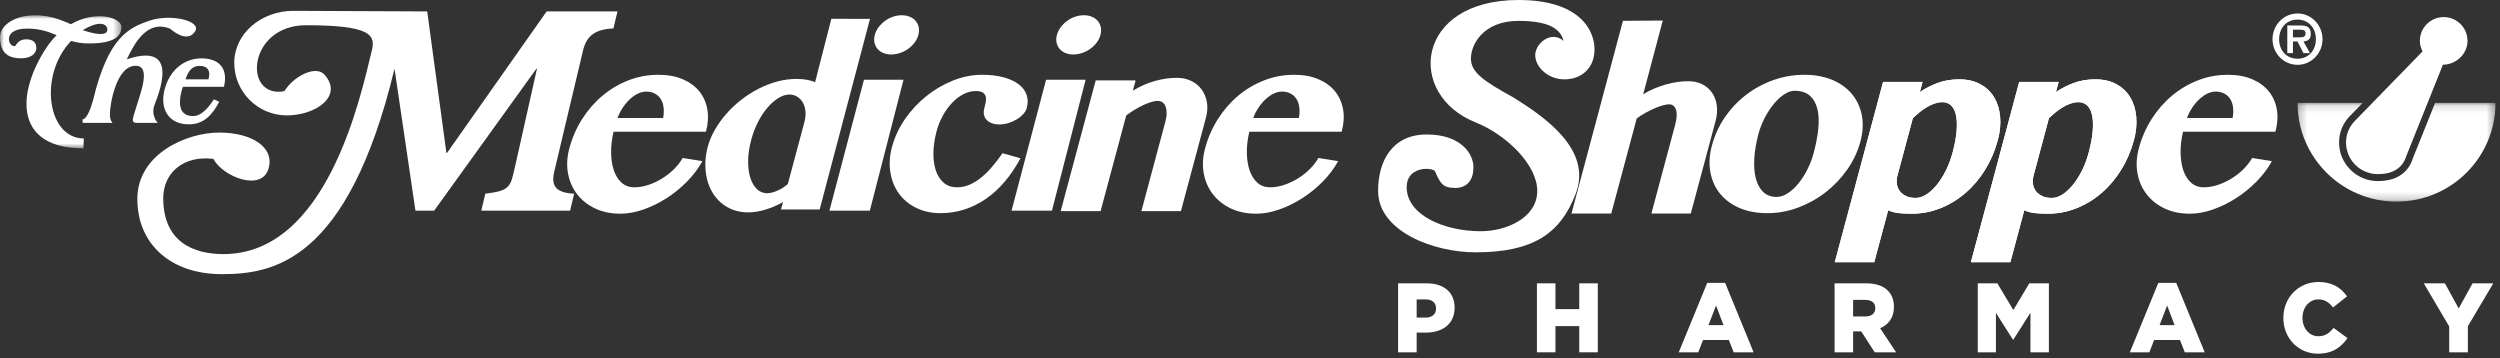
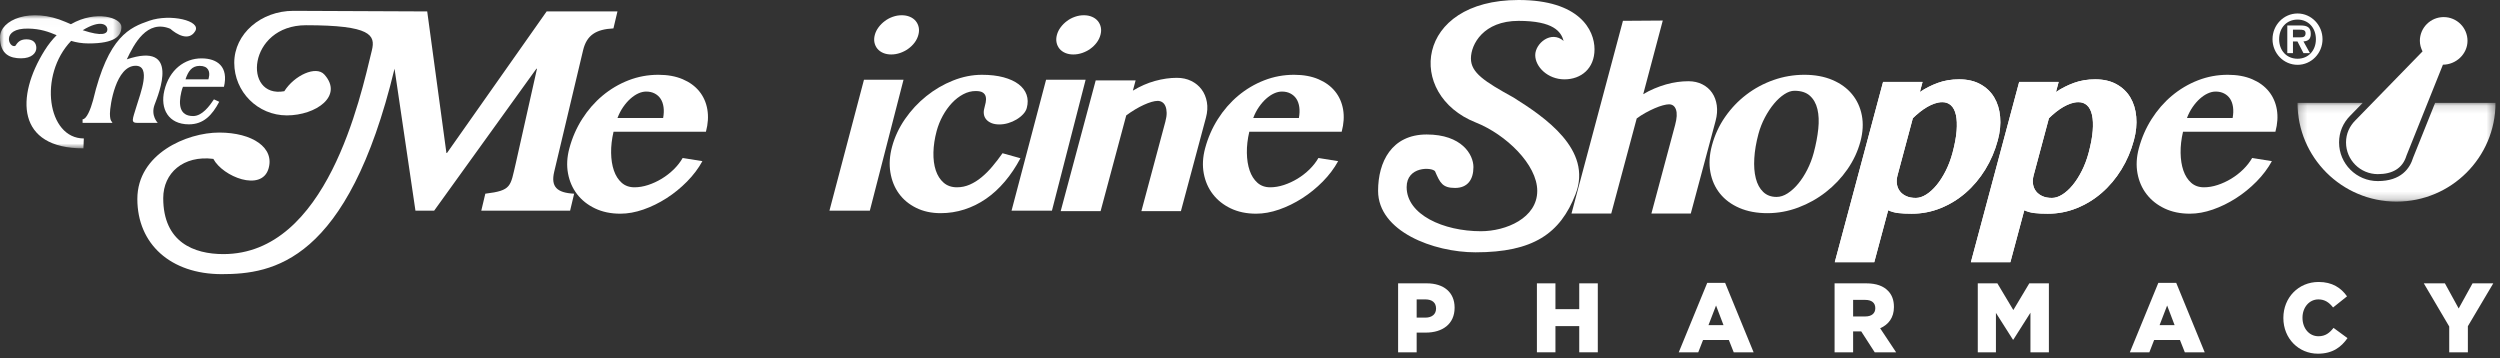
<svg xmlns="http://www.w3.org/2000/svg" xmlns:xlink="http://www.w3.org/1999/xlink" width="321px" height="46px" viewBox="0 0 321 46" version="1.1">
  <rect x="0" y="0" width="321" height="46" fill="#333333" stroke="none" />
  <title>logo / MShoppe-horizontal color</title>
  <desc>Created with Sketch.</desc>
  <defs>
    <polygon id="path-1" points="0 0.021 0 17.115 15.589 17.115 15.589 0.021 7.55185862e-21 0.021" />
    <polygon id="path-3" points="25.65 12.803 25.65 0.122 0.227 0.122 0.227 12.803 25.65 12.803" />
  </defs>
  <g id="NEW-webapp-Roshi-21sep2018" stroke="none" stroke-width="1" fill="none" fill-rule="evenodd">
    <g id="000_Splash-Page-Copy-2" transform="translate(-71, -29)">
      <g id="logo-/-MShoppe-horizontal-white" transform="translate(71, 29)">
        <g id="Page-1">
          <path d="M23.819,10.185 C24.159,9.171 24.613,8.458 25.643,8.458 C26.739,8.458 26.997,9.188 26.818,9.935 L26.76,10.185 L23.819,10.185 Z M24.255,15.965 C26.137,15.965 27.244,14.786 28.149,13.069 L27.471,12.757 C26.905,13.605 25.961,14.901 24.798,14.901 C23.039,14.901 22.899,13.423 23.282,11.812 C23.349,11.53 23.418,11.314 23.49,11.148 L28.755,11.148 C29.363,8.59 27.931,7.495 25.872,7.495 C23.697,7.495 21.736,8.955 21.101,11.629 C20.541,13.988 21.631,15.965 24.255,15.965 L24.255,15.965 Z" id="Fill-1" fill="#FFFFFF" />
          <path d="M16.283,7.619 C17.212,5.656 18.866,2.454 21.86,3.693 C22.685,4.416 24.235,5.346 25.061,4.004 C25.887,2.661 21.86,1.731 19.174,2.661 C16.665,3.53 13.908,4.623 11.945,12.886 C11.636,14.023 11.12,15.315 10.604,15.315 L10.604,15.78 L14.424,15.78 C14.424,15.573 14.115,15.676 14.115,14.592 C14.115,13.507 14.89,8.444 17.419,8.444 C19.433,8.444 18.039,11.958 17.522,13.662 C17.006,15.366 16.748,15.78 17.677,15.78 L20.259,15.78 C20.259,15.78 19.329,14.85 19.845,13.455 C20.362,12.061 23.202,5.295 16.283,7.619" id="Fill-3" fill="#FFFFFF" />
          <g id="Group-7" transform="translate(0, 1.936)">
            <mask id="mask-2" fill="white">
              <use xlink:href="#path-1" />
            </mask>
            <g id="Clip-6" />
            <path d="M10.62,1.943 C13.12,2.773 13.787,2.415 13.787,1.859 C13.787,1.188 12.868,0.565 10.62,1.943 M10.71,17.115 C2.121,17.115 2.014,10.485 5.726,4.544 C6.207,3.775 6.728,3.126 7.273,2.583 C6.267,2.157 5.202,1.758 3.606,1.733 C0.105,1.68 1.113,4.279 1.962,3.96 C2.225,3.589 2.491,3.113 3.393,3.113 C4.295,3.113 4.665,3.589 4.665,4.226 C4.665,4.862 4.082,5.552 2.704,5.552 C1.325,5.552 -0,5.075 -0,2.846 C-0,0.619 3.923,-1.078 8.43,0.885 L9.104,1.172 C12.316,-0.68 15.589,0.321 15.589,1.521 C15.589,2.687 14.741,3.642 11.399,3.642 C10.505,3.642 9.782,3.51 9.134,3.313 C4.918,7.72 6.071,15.842 10.764,15.842" id="Fill-5" fill="#FFFFFF" mask="url(#mask-2)" />
          </g>
          <g id="Group-10" transform="translate(294.774, 13.084)">
            <mask id="mask-4" fill="white">
              <use xlink:href="#path-3" />
            </mask>
            <g id="Clip-9" />
            <path d="M17.896,0.122 C16.588,3.385 15.06,7.193 15.075,7.148 C14.661,8.526 13.538,10.167 10.536,10.167 C7.793,10.167 5.562,7.941 5.562,5.205 C5.562,3.891 6.067,2.693 7.011,1.751 L8.599,0.122 L0.227,0.122 C0.227,7.125 5.918,12.803 12.938,12.803 C19.958,12.803 25.65,7.125 25.65,0.122 L17.896,0.122 Z" id="Fill-8" fill="#FFFFFF" mask="url(#mask-4)" />
          </g>
          <path d="M313.769,2.194 C315.458,2.194 316.828,3.56 316.828,5.246 C316.828,6.93 315.362,8.305 313.672,8.305 L308.993,19.976 C308.49,21.653 307.154,22.358 305.31,22.358 C303.057,22.358 301.23,20.536 301.23,18.289 C301.23,17.165 301.687,16.195 302.425,15.459 L311.054,6.6 C310.848,6.188 310.71,5.736 310.71,5.246 C310.71,3.56 312.079,2.194 313.769,2.194" id="Fill-11" fill="#FFFFFF" />
          <path d="M79.653,27.438 C78.433,27.438 77.35,27.212 76.404,26.762 C75.456,26.31 74.688,25.698 74.097,24.931 C73.505,24.161 73.118,23.271 72.932,22.26 C72.745,21.249 72.802,20.177 73.105,19.048 C73.468,17.69 74.017,16.435 74.749,15.282 C75.483,14.129 76.35,13.132 77.356,12.29 C78.36,11.449 79.471,10.791 80.689,10.316 C81.906,9.841 83.187,9.603 84.532,9.603 C85.73,9.603 86.772,9.793 87.659,10.172 C88.546,10.55 89.258,11.07 89.793,11.732 C90.327,12.392 90.671,13.168 90.823,14.053 C90.975,14.941 90.915,15.894 90.643,16.911 L78.779,16.911 C78.558,17.861 78.453,18.765 78.467,19.624 C78.48,20.481 78.599,21.239 78.824,21.894 C79.05,22.55 79.383,23.072 79.82,23.463 C80.258,23.854 80.805,24.049 81.461,24.049 C82.036,24.049 82.624,23.949 83.225,23.752 C83.826,23.554 84.407,23.285 84.966,22.947 C85.526,22.606 86.039,22.209 86.508,21.752 C86.974,21.293 87.356,20.804 87.655,20.285 L90.189,20.692 C89.68,21.618 89.024,22.49 88.216,23.31 C87.409,24.13 86.528,24.845 85.575,25.455 C84.62,26.066 83.631,26.548 82.61,26.905 C81.587,27.261 80.603,27.438 79.653,27.438 L79.653,27.438 Z M85.148,15.148 C85.239,14.639 85.257,14.176 85.199,13.757 C85.141,13.34 85.017,12.983 84.825,12.689 C84.632,12.396 84.377,12.167 84.059,12.003 C83.741,11.838 83.38,11.757 82.973,11.757 C82.645,11.757 82.308,11.836 81.96,11.993 C81.612,12.152 81.271,12.382 80.937,12.681 C80.603,12.979 80.291,13.34 80.004,13.757 C79.718,14.176 79.478,14.639 79.285,15.148 L85.148,15.148 Z" id="Fill-13" fill="#FFFFFF" />
          <path d="M125.287,11.689 C124.733,11.689 124.196,11.828 123.675,12.104 C123.154,12.382 122.673,12.754 122.232,13.223 C121.79,13.693 121.398,14.237 121.056,14.859 C120.713,15.481 120.452,16.137 120.265,16.826 C120.009,17.786 119.872,18.701 119.853,19.572 C119.834,20.442 119.934,21.208 120.152,21.87 C120.371,22.53 120.707,23.059 121.16,23.455 C121.613,23.852 122.185,24.049 122.874,24.049 C123.451,24.049 124.001,23.933 124.527,23.701 C125.052,23.47 125.554,23.156 126.032,22.759 C126.511,22.365 126.975,21.902 127.421,21.37 C127.869,20.838 128.302,20.273 128.724,19.674 L131.026,20.318 C130.431,21.438 129.763,22.436 129.02,23.31 C128.277,24.186 127.473,24.925 126.606,25.524 C125.739,26.121 124.814,26.58 123.832,26.896 C122.849,27.212 121.831,27.371 120.78,27.371 C119.606,27.371 118.558,27.145 117.641,26.692 C116.721,26.24 115.983,25.628 115.421,24.853 C114.86,24.08 114.495,23.174 114.326,22.141 C114.157,21.107 114.227,20.012 114.535,18.86 C114.875,17.595 115.432,16.402 116.206,15.282 C116.98,14.164 117.892,13.184 118.943,12.342 C119.993,11.5 121.135,10.832 122.368,10.341 C123.602,9.85 124.839,9.604 126.082,9.604 C127.132,9.604 128.056,9.711 128.853,9.925 C129.647,10.14 130.294,10.438 130.792,10.815 C131.287,11.196 131.629,11.644 131.812,12.163 C131.993,12.684 132.004,13.248 131.84,13.859 C131.764,14.142 131.609,14.41 131.371,14.664 C131.132,14.918 130.848,15.146 130.52,15.342 C130.189,15.541 129.835,15.696 129.454,15.808 C129.072,15.922 128.696,15.978 128.324,15.978 C127.917,15.978 127.573,15.918 127.295,15.8 C127.016,15.682 126.797,15.528 126.638,15.342 C126.479,15.155 126.377,14.942 126.336,14.698 C126.294,14.456 126.308,14.203 126.377,13.944 C126.448,13.684 126.509,13.422 126.564,13.155 C126.617,12.89 126.62,12.647 126.572,12.426 C126.524,12.205 126.402,12.027 126.207,11.893 C126.012,11.757 125.703,11.689 125.287,11.689" id="Fill-15" fill="#FFFFFF" />
          <path d="M135.069,27.048 L129.883,27.048 L134.315,10.242 L139.393,10.242 L135.069,27.048 Z M135.707,4.483 C135.8,4.134 135.961,3.805 136.191,3.5 C136.419,3.195 136.689,2.927 136.999,2.695 C137.31,2.463 137.652,2.283 138.027,2.153 C138.401,2.022 138.78,1.958 139.163,1.958 C139.548,1.958 139.894,2.022 140.205,2.153 C140.514,2.283 140.765,2.463 140.957,2.695 C141.149,2.927 141.278,3.195 141.344,3.5 C141.409,3.805 141.394,4.134 141.299,4.483 C141.206,4.833 141.046,5.162 140.816,5.468 C140.588,5.772 140.316,6.039 140.002,6.263 C139.686,6.49 139.34,6.669 138.96,6.799 C138.58,6.929 138.199,6.994 137.815,6.994 C137.431,6.994 137.087,6.929 136.782,6.799 C136.478,6.669 136.232,6.49 136.044,6.263 C135.857,6.039 135.73,5.772 135.664,5.468 C135.599,5.162 135.612,4.833 135.707,4.483 L135.707,4.483 Z" id="Fill-17" fill="#FFFFFF" />
          <path d="M161.284,27.438 C160.063,27.438 158.979,27.212 158.033,26.762 C157.086,26.31 156.318,25.698 155.728,24.931 C155.136,24.161 154.748,23.271 154.562,22.26 C154.375,21.249 154.433,20.177 154.735,19.048 C155.098,17.69 155.648,16.435 156.379,15.282 C157.112,14.129 157.98,13.132 158.985,12.29 C159.991,11.449 161.102,10.791 162.32,10.316 C163.536,9.841 164.816,9.603 166.163,9.603 C167.361,9.603 168.401,9.793 169.289,10.172 C170.176,10.55 170.888,11.07 171.423,11.732 C171.958,12.392 172.3,13.168 172.454,14.053 C172.606,14.941 172.544,15.894 172.273,16.911 L160.41,16.911 C160.188,17.861 160.083,18.765 160.098,19.624 C160.111,20.481 160.23,21.239 160.455,21.894 C160.68,22.55 161.013,23.072 161.451,23.463 C161.889,23.854 162.436,24.049 163.092,24.049 C163.666,24.049 164.254,23.949 164.855,23.752 C165.457,23.554 166.037,23.285 166.597,22.947 C167.157,22.606 167.67,22.209 168.138,21.752 C168.604,21.293 168.987,20.804 169.285,20.285 L171.818,20.692 C171.31,21.618 170.654,22.49 169.847,23.31 C169.038,24.13 168.158,24.845 167.205,25.455 C166.25,26.066 165.262,26.548 164.241,26.905 C163.218,27.261 162.233,27.438 161.284,27.438 L161.284,27.438 Z M166.779,15.148 C166.87,14.639 166.887,14.176 166.83,13.757 C166.772,13.34 166.648,12.983 166.456,12.689 C166.263,12.396 166.006,12.167 165.688,12.003 C165.371,11.838 165.009,11.757 164.604,11.757 C164.275,11.757 163.937,11.836 163.591,11.993 C163.243,12.152 162.902,12.382 162.567,12.681 C162.233,12.979 161.921,13.34 161.635,13.757 C161.347,14.176 161.108,14.639 160.916,15.148 L166.779,15.148 Z" id="Fill-19" fill="#FFFFFF" />
          <path d="M226.941,27.371 C225.574,27.371 224.373,27.147 223.34,26.7 C222.307,26.255 221.476,25.638 220.844,24.854 C220.213,24.068 219.801,23.147 219.61,22.09 C219.418,21.034 219.486,19.895 219.813,18.675 C220.167,17.35 220.727,16.136 221.493,15.029 C222.259,13.922 223.17,12.964 224.227,12.156 C225.286,11.347 226.452,10.721 227.724,10.274 C228.997,9.827 230.315,9.603 231.682,9.603 C233.039,9.603 234.237,9.824 235.277,10.265 C236.316,10.706 237.157,11.313 237.797,12.088 C238.437,12.862 238.857,13.768 239.059,14.809 C239.261,15.847 239.201,16.967 238.88,18.166 C238.54,19.431 237.985,20.621 237.213,21.734 C236.439,22.846 235.518,23.822 234.446,24.658 C233.376,25.496 232.195,26.156 230.907,26.642 C229.618,27.128 228.295,27.371 226.941,27.371 M228.109,25.286 C228.583,25.286 229.061,25.131 229.539,24.82 C230.017,24.51 230.471,24.097 230.895,23.583 C231.322,23.068 231.708,22.469 232.055,21.784 C232.403,21.101 232.676,20.386 232.877,19.64 C233.169,18.544 233.367,17.513 233.467,16.547 C233.567,15.58 233.531,14.736 233.357,14.012 C233.184,13.289 232.86,12.716 232.386,12.291 C231.913,11.867 231.252,11.655 230.404,11.655 C229.998,11.655 229.564,11.805 229.105,12.104 C228.646,12.405 228.205,12.808 227.781,13.316 C227.356,13.825 226.967,14.417 226.612,15.087 C226.257,15.761 225.981,16.464 225.784,17.199 C225.488,18.307 225.31,19.35 225.252,20.326 C225.193,21.305 225.257,22.161 225.445,22.895 C225.631,23.631 225.946,24.214 226.391,24.641 C226.836,25.07 227.409,25.286 228.109,25.286" id="Fill-21" fill="#FFFFFF" />
          <path d="M281.175,27.438 C279.954,27.438 278.871,27.212 277.924,26.762 C276.977,26.31 276.209,25.698 275.619,24.931 C275.027,24.161 274.639,23.271 274.453,22.26 C274.267,21.249 274.324,20.177 274.626,19.048 C274.989,17.69 275.538,16.435 276.27,15.282 C277.003,14.129 277.872,13.132 278.877,12.29 C279.882,11.449 280.994,10.791 282.211,10.316 C283.427,9.841 284.707,9.603 286.054,9.603 C287.252,9.603 288.293,9.793 289.18,10.172 C290.067,10.55 290.779,11.07 291.314,11.732 C291.849,12.393 292.192,13.169 292.345,14.054 C292.497,14.942 292.436,15.894 292.164,16.911 L280.301,16.911 C280.08,17.861 279.974,18.765 279.989,19.624 C280.002,20.482 280.121,21.24 280.346,21.894 C280.572,22.55 280.904,23.072 281.342,23.463 C281.78,23.854 282.327,24.049 282.983,24.049 C283.557,24.049 284.145,23.95 284.746,23.751 C285.348,23.554 285.928,23.285 286.488,22.947 C287.048,22.606 287.562,22.21 288.029,21.752 C288.495,21.293 288.878,20.804 289.176,20.285 L291.71,20.692 C291.202,21.618 290.545,22.492 289.738,23.31 C288.93,24.13 288.049,24.845 287.096,25.455 C286.141,26.066 285.153,26.548 284.132,26.905 C283.109,27.261 282.125,27.438 281.175,27.438 L281.175,27.438 Z M286.671,15.148 C286.761,14.639 286.778,14.176 286.721,13.758 C286.663,13.34 286.539,12.983 286.347,12.689 C286.155,12.397 285.898,12.167 285.58,12.003 C285.262,11.839 284.9,11.757 284.495,11.757 C284.166,11.757 283.829,11.836 283.482,11.994 C283.134,12.152 282.793,12.382 282.458,12.681 C282.125,12.98 281.812,13.34 281.526,13.758 C281.239,14.176 281,14.639 280.807,15.148 L286.671,15.148 Z" id="Fill-23" fill="#FFFFFF" />
          <path d="M50.658,8.824 L53.343,27.049 L55.746,27.049 L68.873,8.824 L68.949,8.824 L66.216,21.013 C65.52,23.943 65.717,24.457 62.314,24.87 L61.797,27.049 L73.202,27.049 L73.72,24.87 C71.531,24.758 70.695,24.006 71.16,22.053 L74.866,6.463 C75.33,4.511 76.523,3.759 78.765,3.647 L79.282,1.467 L70.189,1.467 L57.394,19.643 L57.32,19.643 L54.854,1.467 L37.675,1.392 C33.503,1.392 30.078,4.339 30.078,8.066 C30.078,11.793 33.1,14.816 36.827,14.816 C40.553,14.816 44.137,12.33 41.644,9.567 C40.579,8.387 37.792,9.674 36.504,11.713 C31.144,12.678 31.787,3.239 39.293,3.239 C47.655,3.239 48.223,4.513 47.749,6.463 C46.263,12.57 41.974,32.626 28.678,32.626 C24.925,32.626 20.959,31.125 20.959,25.44 C20.959,22.223 23.532,19.917 27.392,20.4 C28.625,22.706 33.556,24.636 34.468,21.687 C35.304,18.981 32.431,17.021 28.142,17.021 C23.961,17.021 17.635,19.757 17.635,25.548 C17.635,31.339 21.924,35.2 28.464,35.2 C35.004,35.2 44.653,33.699 50.658,8.824" id="Fill-25" fill="#FFFFFF" />
          <path d="M194.334,12.519 C198.303,15.016 204.522,19.198 202.303,24.923 C200.334,30.005 196.843,32.397 189.459,32.397 C184.043,32.397 176.946,29.708 176.946,24.5 C176.946,20.792 178.683,17.268 183.186,17.268 C187.688,17.268 189.189,19.842 189.189,21.451 C189.189,23.059 188.44,24.131 186.831,24.131 C185.223,24.131 184.9,23.488 184.257,21.986 C183.829,21.451 180.613,21.343 180.613,24.025 C180.613,27.564 185.329,29.689 190.153,29.689 C193.378,29.689 197.383,27.992 197.383,24.509 C197.383,21.136 193.371,17.268 189.479,15.722 C180.504,12.159 181.684,0 194.98,0 C202.807,0 204.736,3.861 204.736,6.327 C204.736,8.795 203.02,10.188 200.876,10.188 C198.732,10.188 197.124,8.58 197.124,7.078 C197.124,5.577 199.16,3.861 200.769,5.255 C200.447,4.075 199.482,2.68 194.98,2.68 C190.476,2.68 188.867,5.685 188.867,7.507 C188.867,9.331 190.581,10.452 194.334,12.519" id="Fill-27" fill="#FFFFFF" />
          <path d="M295.009,7.542 C293.612,7.542 292.641,6.501 292.641,5.034 C292.641,3.562 293.612,2.514 295.009,2.514 C296.378,2.514 297.362,3.562 297.362,5.034 C297.362,6.501 296.378,7.542 295.009,7.542 L295.009,7.542 Z M295.009,8.323 C296.772,8.323 298.212,6.847 298.212,5.034 C298.212,3.216 296.772,1.731 295.009,1.731 C293.222,1.731 291.791,3.216 291.791,5.034 C291.791,6.847 293.222,8.323 295.009,8.323 L295.009,8.323 Z M295.764,5.32 C296.369,5.277 296.704,5.017 296.704,4.354 C296.704,3.519 296.269,3.268 295.365,3.268 L293.689,3.268 L293.689,6.821 L294.416,6.821 L294.416,5.32 L294.992,5.32 L295.764,6.821 L296.596,6.821 L295.764,5.32 Z M294.416,4.791 L294.416,3.813 L295.203,3.813 C295.534,3.813 296.035,3.779 296.035,4.258 C296.035,4.703 295.764,4.799 295.373,4.791 L294.416,4.791 Z" id="Fill-29" fill="#FFFFFF" />
          <path d="M111.687,27.048 L106.501,27.048 L110.933,10.242 L116.011,10.242 L111.687,27.048 Z M112.325,4.483 C112.418,4.134 112.579,3.805 112.809,3.5 C113.037,3.195 113.307,2.927 113.618,2.695 C113.928,2.463 114.27,2.283 114.645,2.153 C115.019,2.022 115.398,1.958 115.781,1.958 C116.166,1.958 116.512,2.022 116.823,2.153 C117.133,2.283 117.383,2.463 117.576,2.695 C117.767,2.927 117.896,3.195 117.962,3.5 C118.027,3.805 118.012,4.134 117.917,4.483 C117.824,4.833 117.664,5.162 117.435,5.468 C117.207,5.772 116.934,6.039 116.62,6.263 C116.305,6.49 115.958,6.669 115.578,6.799 C115.198,6.929 114.817,6.994 114.433,6.994 C114.049,6.994 113.705,6.929 113.4,6.799 C113.096,6.669 112.85,6.49 112.662,6.263 C112.475,6.039 112.348,5.772 112.282,5.468 C112.217,5.162 112.231,4.833 112.325,4.483 L112.325,4.483 Z" id="Fill-31" fill="#FFFFFF" />
          <path d="M179.517,36.381 L183.2,36.381 C185.372,36.381 186.771,37.532 186.771,39.493 L186.771,39.518 C186.771,41.605 185.212,42.706 183.076,42.706 L181.899,42.706 L181.899,45.236 L179.517,45.236 L179.517,36.381 Z M183.027,40.783 C183.874,40.783 184.389,40.328 184.389,39.633 L184.389,39.608 C184.389,38.847 183.874,38.443 183.015,38.443 L181.899,38.443 L181.899,40.783 L183.027,40.783 Z" id="Fill-33" fill="#FFFFFF" />
          <polygon id="Fill-35" fill="#FFFFFF" points="197.339 36.381 199.719 36.381 199.719 39.695 202.775 39.695 202.775 36.381 205.157 36.381 205.157 45.236 202.775 45.236 202.775 41.872 199.719 41.872 199.719 45.236 197.339 45.236" />
          <path d="M219.21,36.318 L221.505,36.318 L225.163,45.236 L222.61,45.236 L221.984,43.655 L218.67,43.655 L218.056,45.236 L215.552,45.236 L219.21,36.318 Z M221.297,41.744 L220.34,39.227 L219.37,41.744 L221.297,41.744 Z" id="Fill-37" fill="#FFFFFF" />
          <path d="M235.56,36.381 L239.621,36.381 C240.934,36.381 241.844,36.735 242.42,37.342 C242.923,37.849 243.181,38.531 243.181,39.404 L243.181,39.43 C243.181,40.783 242.482,41.682 241.412,42.149 L243.462,45.236 L240.714,45.236 L238.983,42.554 L238.958,42.554 L237.94,42.554 L237.94,45.236 L235.56,45.236 L235.56,36.381 Z M239.511,40.632 C240.32,40.632 240.787,40.228 240.787,39.581 L240.787,39.556 C240.787,38.861 240.297,38.506 239.498,38.506 L237.94,38.506 L237.94,40.632 L239.511,40.632 Z" id="Fill-39" fill="#FFFFFF" />
          <polygon id="Fill-41" fill="#FFFFFF" points="253.947 36.381 256.463 36.381 258.512 39.81 260.562 36.381 263.078 36.381 263.078 45.236 260.709 45.236 260.709 40.151 258.512 43.617 258.463 43.617 256.278 40.176 256.278 45.236 253.947 45.236" />
          <path d="M277.131,36.318 L279.426,36.318 L283.084,45.236 L280.531,45.236 L279.905,43.655 L276.591,43.655 L275.977,45.236 L273.473,45.236 L277.131,36.318 Z M279.218,41.744 L278.261,39.227 L277.291,41.744 L279.218,41.744 Z" id="Fill-43" fill="#FFFFFF" />
          <path d="M293.184,40.834 L293.184,40.809 C293.184,38.228 295.111,36.205 297.712,36.205 C299.468,36.205 300.596,36.963 301.358,38.051 L299.566,39.48 C299.075,38.848 298.511,38.443 297.688,38.443 C296.485,38.443 295.64,39.494 295.64,40.784 L295.64,40.809 C295.64,42.137 296.485,43.174 297.688,43.174 C298.584,43.174 299.112,42.745 299.627,42.099 L301.419,43.415 C300.61,44.566 299.517,45.413 297.615,45.413 C295.16,45.413 293.184,43.478 293.184,40.834" id="Fill-45" fill="#FFFFFF" />
          <polygon id="Fill-47" fill="#FFFFFF" points="314.48 41.922 311.216 36.381 313.926 36.381 315.694 39.607 317.475 36.381 320.137 36.381 316.874 41.884 316.874 45.236 314.48 45.236" />
          <path d="M149.633,15.617 C149.749,15.184 149.805,14.804 149.798,14.476 C149.791,14.15 149.74,13.873 149.646,13.646 C149.552,13.417 149.418,13.245 149.244,13.129 C149.07,13.013 148.872,12.954 148.651,12.954 C148.429,12.954 148.164,12.999 147.858,13.087 C147.552,13.177 147.223,13.301 146.869,13.463 C146.515,13.624 146.142,13.82 145.754,14.052 C145.365,14.285 144.982,14.541 144.609,14.819 L141.315,27.113 L136.192,27.113 L140.688,10.326 L145.813,10.326 L145.459,11.64 C146.387,11.075 147.337,10.659 148.305,10.393 C149.275,10.125 150.209,9.993 151.107,9.993 C151.794,9.993 152.41,10.125 152.954,10.393 C153.499,10.659 153.942,11.022 154.284,11.483 C154.627,11.943 154.854,12.483 154.964,13.106 C155.074,13.726 155.035,14.391 154.845,15.101 L151.628,27.113 L146.553,27.113 L149.633,15.617 Z" id="Fill-49" fill="#FFFFFF" />
-           <path d="M100.538,25.936 C99.83,26.349 99.08,26.674 98.289,26.913 C97.498,27.151 96.755,27.271 96.059,27.271 C95.376,27.271 94.744,27.166 94.168,26.954 C93.588,26.742 93.073,26.447 92.621,26.067 C92.169,25.686 91.788,25.235 91.477,24.713 C91.165,24.193 90.933,23.62 90.782,22.995 C90.629,22.372 90.556,21.709 90.564,21.009 C90.573,20.307 90.677,19.588 90.874,18.85 C91.068,18.121 91.371,17.401 91.78,16.684 C92.189,15.967 92.675,15.284 93.239,14.639 C93.803,13.994 94.435,13.395 95.136,12.847 C95.836,12.299 96.574,11.825 97.351,11.421 C98.125,11.02 98.929,10.704 99.76,10.476 C100.594,10.249 101.426,10.134 102.264,10.134 C102.74,10.134 103.185,10.17 103.594,10.241 C104.003,10.312 104.358,10.417 104.657,10.558 L106.746,2.411 L111.707,2.426 L105.247,26.897 L100.28,26.897 L100.538,25.936 Z M103.279,15.705 C103.421,15.174 103.467,14.688 103.416,14.249 C103.366,13.809 103.246,13.434 103.056,13.125 C102.869,12.814 102.628,12.573 102.332,12.4 C102.036,12.225 101.715,12.138 101.367,12.138 C100.911,12.138 100.444,12.285 99.964,12.577 C99.484,12.872 99.02,13.275 98.572,13.792 C98.124,14.307 97.715,14.922 97.345,15.632 C96.976,16.344 96.678,17.124 96.452,17.971 C96.206,18.883 96.076,19.751 96.062,20.576 C96.048,21.402 96.131,22.127 96.318,22.751 C96.504,23.376 96.783,23.874 97.154,24.249 C97.527,24.623 97.978,24.811 98.51,24.811 C98.694,24.811 98.901,24.782 99.129,24.722 C99.355,24.663 99.59,24.582 99.828,24.477 C100.067,24.375 100.303,24.249 100.531,24.102 C100.761,23.956 100.97,23.795 101.157,23.623 L103.279,15.705 Z" id="Fill-51" fill="#FFFFFF" />
          <path d="M241.787,10.517 L246.856,10.517 L246.508,11.819 C247.204,11.346 247.971,10.956 248.805,10.649 C249.639,10.341 250.555,10.187 251.552,10.187 C252.617,10.187 253.527,10.397 254.281,10.815 C255.037,11.232 255.626,11.793 256.051,12.501 C256.476,13.209 256.732,14.038 256.817,14.986 C256.903,15.937 256.805,16.938 256.522,17.992 C256.158,19.353 255.621,20.609 254.912,21.761 C254.204,22.914 253.366,23.91 252.399,24.75 C251.434,25.59 250.361,26.248 249.18,26.725 C247.999,27.202 246.755,27.441 245.45,27.441 C244.791,27.441 244.226,27.413 243.753,27.358 C243.28,27.303 242.842,27.183 242.442,26.996 L240.656,33.663 L235.587,33.663 L241.787,10.517 Z M243.646,22.502 C243.537,22.909 243.51,23.288 243.563,23.638 C243.617,23.989 243.747,24.296 243.951,24.561 C244.154,24.824 244.428,25.032 244.77,25.186 C245.113,25.339 245.52,25.416 245.993,25.416 C246.42,25.416 246.866,25.271 247.327,24.98 C247.789,24.69 248.231,24.288 248.653,23.778 C249.075,23.268 249.467,22.658 249.825,21.951 C250.184,21.244 250.478,20.467 250.704,19.622 C250.989,18.557 251.164,17.619 251.229,16.806 C251.292,15.994 251.263,15.314 251.142,14.766 C251.02,14.215 250.808,13.805 250.51,13.531 C250.21,13.256 249.84,13.117 249.402,13.117 C249.083,13.117 248.762,13.174 248.436,13.283 C248.11,13.393 247.786,13.54 247.461,13.727 C247.137,13.914 246.818,14.133 246.503,14.386 C246.188,14.638 245.89,14.903 245.608,15.176 L243.646,22.502 Z" id="Fill-53" fill="#FFFFFF" />
          <path d="M259.263,10.517 L264.332,10.517 L263.983,11.819 C264.679,11.346 265.447,10.956 266.28,10.649 C267.114,10.341 268.03,10.187 269.028,10.187 C270.092,10.187 271.003,10.397 271.757,10.815 C272.513,11.232 273.102,11.793 273.527,12.501 C273.952,13.209 274.208,14.038 274.293,14.986 C274.379,15.937 274.281,16.938 273.998,17.992 C273.633,19.353 273.097,20.609 272.389,21.761 C271.679,22.914 270.842,23.91 269.875,24.75 C268.91,25.59 267.837,26.248 266.655,26.725 C265.475,27.202 264.23,27.441 262.926,27.441 C262.266,27.441 261.703,27.413 261.228,27.358 C260.755,27.303 260.318,27.183 259.918,26.996 L258.132,33.663 L253.063,33.663 L259.263,10.517 Z M261.122,22.502 C261.012,22.909 260.985,23.288 261.038,23.638 C261.093,23.989 261.222,24.296 261.426,24.561 C261.63,24.824 261.903,25.032 262.246,25.186 C262.589,25.339 262.995,25.416 263.468,25.416 C263.896,25.416 264.342,25.271 264.802,24.98 C265.265,24.69 265.707,24.288 266.129,23.778 C266.55,23.268 266.942,22.658 267.3,21.951 C267.66,21.244 267.954,20.467 268.18,19.622 C268.465,18.557 268.64,17.619 268.704,16.806 C268.768,15.994 268.739,15.314 268.617,14.766 C268.495,14.215 268.284,13.805 267.985,13.531 C267.685,13.256 267.316,13.117 266.878,13.117 C266.559,13.117 266.237,13.174 265.911,13.283 C265.585,13.393 265.261,13.54 264.936,13.727 C264.612,13.914 264.294,14.133 263.978,14.386 C263.664,14.638 263.365,14.903 263.083,15.176 L261.122,22.502 Z" id="Fill-55" fill="#FFFFFF" />
          <path d="M241.787,10.517 L246.856,10.517 L246.508,11.819 C247.204,11.346 247.971,10.956 248.805,10.649 C249.639,10.341 250.555,10.187 251.552,10.187 C252.617,10.187 253.527,10.397 254.281,10.815 C255.037,11.232 255.626,11.793 256.051,12.501 C256.476,13.209 256.732,14.038 256.817,14.986 C256.903,15.937 256.805,16.938 256.522,17.992 C256.158,19.353 255.621,20.609 254.912,21.761 C254.204,22.914 253.366,23.91 252.399,24.75 C251.434,25.59 250.361,26.248 249.18,26.725 C247.999,27.202 246.755,27.441 245.45,27.441 C244.791,27.441 244.226,27.413 243.753,27.358 C243.28,27.303 242.842,27.183 242.442,26.996 L240.656,33.663 L235.587,33.663 L241.787,10.517 Z M243.646,22.502 C243.537,22.909 243.51,23.288 243.563,23.638 C243.617,23.989 243.747,24.296 243.951,24.561 C244.154,24.824 244.428,25.032 244.77,25.186 C245.113,25.339 245.52,25.416 245.993,25.416 C246.42,25.416 246.866,25.271 247.327,24.98 C247.789,24.69 248.231,24.288 248.653,23.778 C249.075,23.268 249.467,22.658 249.825,21.951 C250.184,21.244 250.478,20.467 250.704,19.622 C250.989,18.557 251.164,17.619 251.229,16.806 C251.292,15.994 251.263,15.314 251.142,14.766 C251.02,14.215 250.808,13.805 250.51,13.531 C250.21,13.256 249.84,13.117 249.402,13.117 C249.083,13.117 248.762,13.174 248.436,13.283 C248.11,13.393 247.786,13.54 247.461,13.727 C247.137,13.914 246.818,14.133 246.503,14.386 C246.188,14.638 245.89,14.903 245.608,15.176 L243.646,22.502 Z" id="Fill-57" fill="#FFFFFF" />
          <path d="M259.263,10.517 L264.332,10.517 L263.983,11.819 C264.679,11.346 265.447,10.956 266.28,10.649 C267.114,10.341 268.03,10.187 269.028,10.187 C270.092,10.187 271.003,10.397 271.757,10.815 C272.513,11.232 273.102,11.793 273.527,12.501 C273.952,13.209 274.208,14.038 274.293,14.986 C274.379,15.937 274.281,16.938 273.998,17.992 C273.633,19.353 273.097,20.609 272.389,21.761 C271.679,22.914 270.842,23.91 269.875,24.75 C268.91,25.59 267.837,26.248 266.655,26.725 C265.475,27.202 264.23,27.441 262.926,27.441 C262.266,27.441 261.703,27.413 261.228,27.358 C260.755,27.303 260.318,27.183 259.918,26.996 L258.132,33.663 L253.063,33.663 L259.263,10.517 Z M261.122,22.502 C261.012,22.909 260.985,23.288 261.038,23.638 C261.093,23.989 261.222,24.296 261.426,24.561 C261.63,24.824 261.903,25.032 262.246,25.186 C262.589,25.339 262.995,25.416 263.468,25.416 C263.896,25.416 264.342,25.271 264.802,24.98 C265.265,24.69 265.707,24.288 266.129,23.778 C266.55,23.268 266.942,22.658 267.3,21.951 C267.66,21.244 267.954,20.467 268.18,19.622 C268.465,18.557 268.64,17.619 268.704,16.806 C268.768,15.994 268.739,15.314 268.617,14.766 C268.495,14.215 268.284,13.805 267.985,13.531 C267.685,13.256 267.316,13.117 266.878,13.117 C266.559,13.117 266.237,13.174 265.911,13.283 C265.585,13.393 265.261,13.54 264.936,13.727 C264.612,13.914 264.294,14.133 263.978,14.386 C263.664,14.638 263.365,14.903 263.083,15.176 L261.122,22.502 Z" id="Fill-59" fill="#FFFFFF" />
          <path d="M215.089,16.031 C215.318,15.175 215.354,14.521 215.195,14.07 C215.036,13.62 214.736,13.394 214.298,13.394 C214.101,13.394 213.838,13.44 213.512,13.526 C213.187,13.615 212.834,13.741 212.456,13.905 C212.076,14.07 211.686,14.263 211.288,14.481 C210.889,14.701 210.512,14.944 210.155,15.207 L206.885,27.415 L201.78,27.415 L208.385,2.675 L213.5,2.638 L210.989,12.094 C211.446,11.82 211.923,11.577 212.418,11.369 C212.912,11.16 213.411,10.985 213.909,10.841 C214.41,10.699 214.902,10.594 215.386,10.528 C215.87,10.462 216.337,10.429 216.788,10.429 C217.457,10.429 218.054,10.561 218.576,10.826 C219.098,11.089 219.517,11.451 219.832,11.912 C220.149,12.372 220.349,12.915 220.436,13.535 C220.522,14.156 220.47,14.817 220.283,15.52 L217.097,27.415 L212.04,27.415 L215.089,16.031 Z" id="Fill-61" fill="#FFFFFF" />
        </g>
      </g>
    </g>
  </g>
</svg>